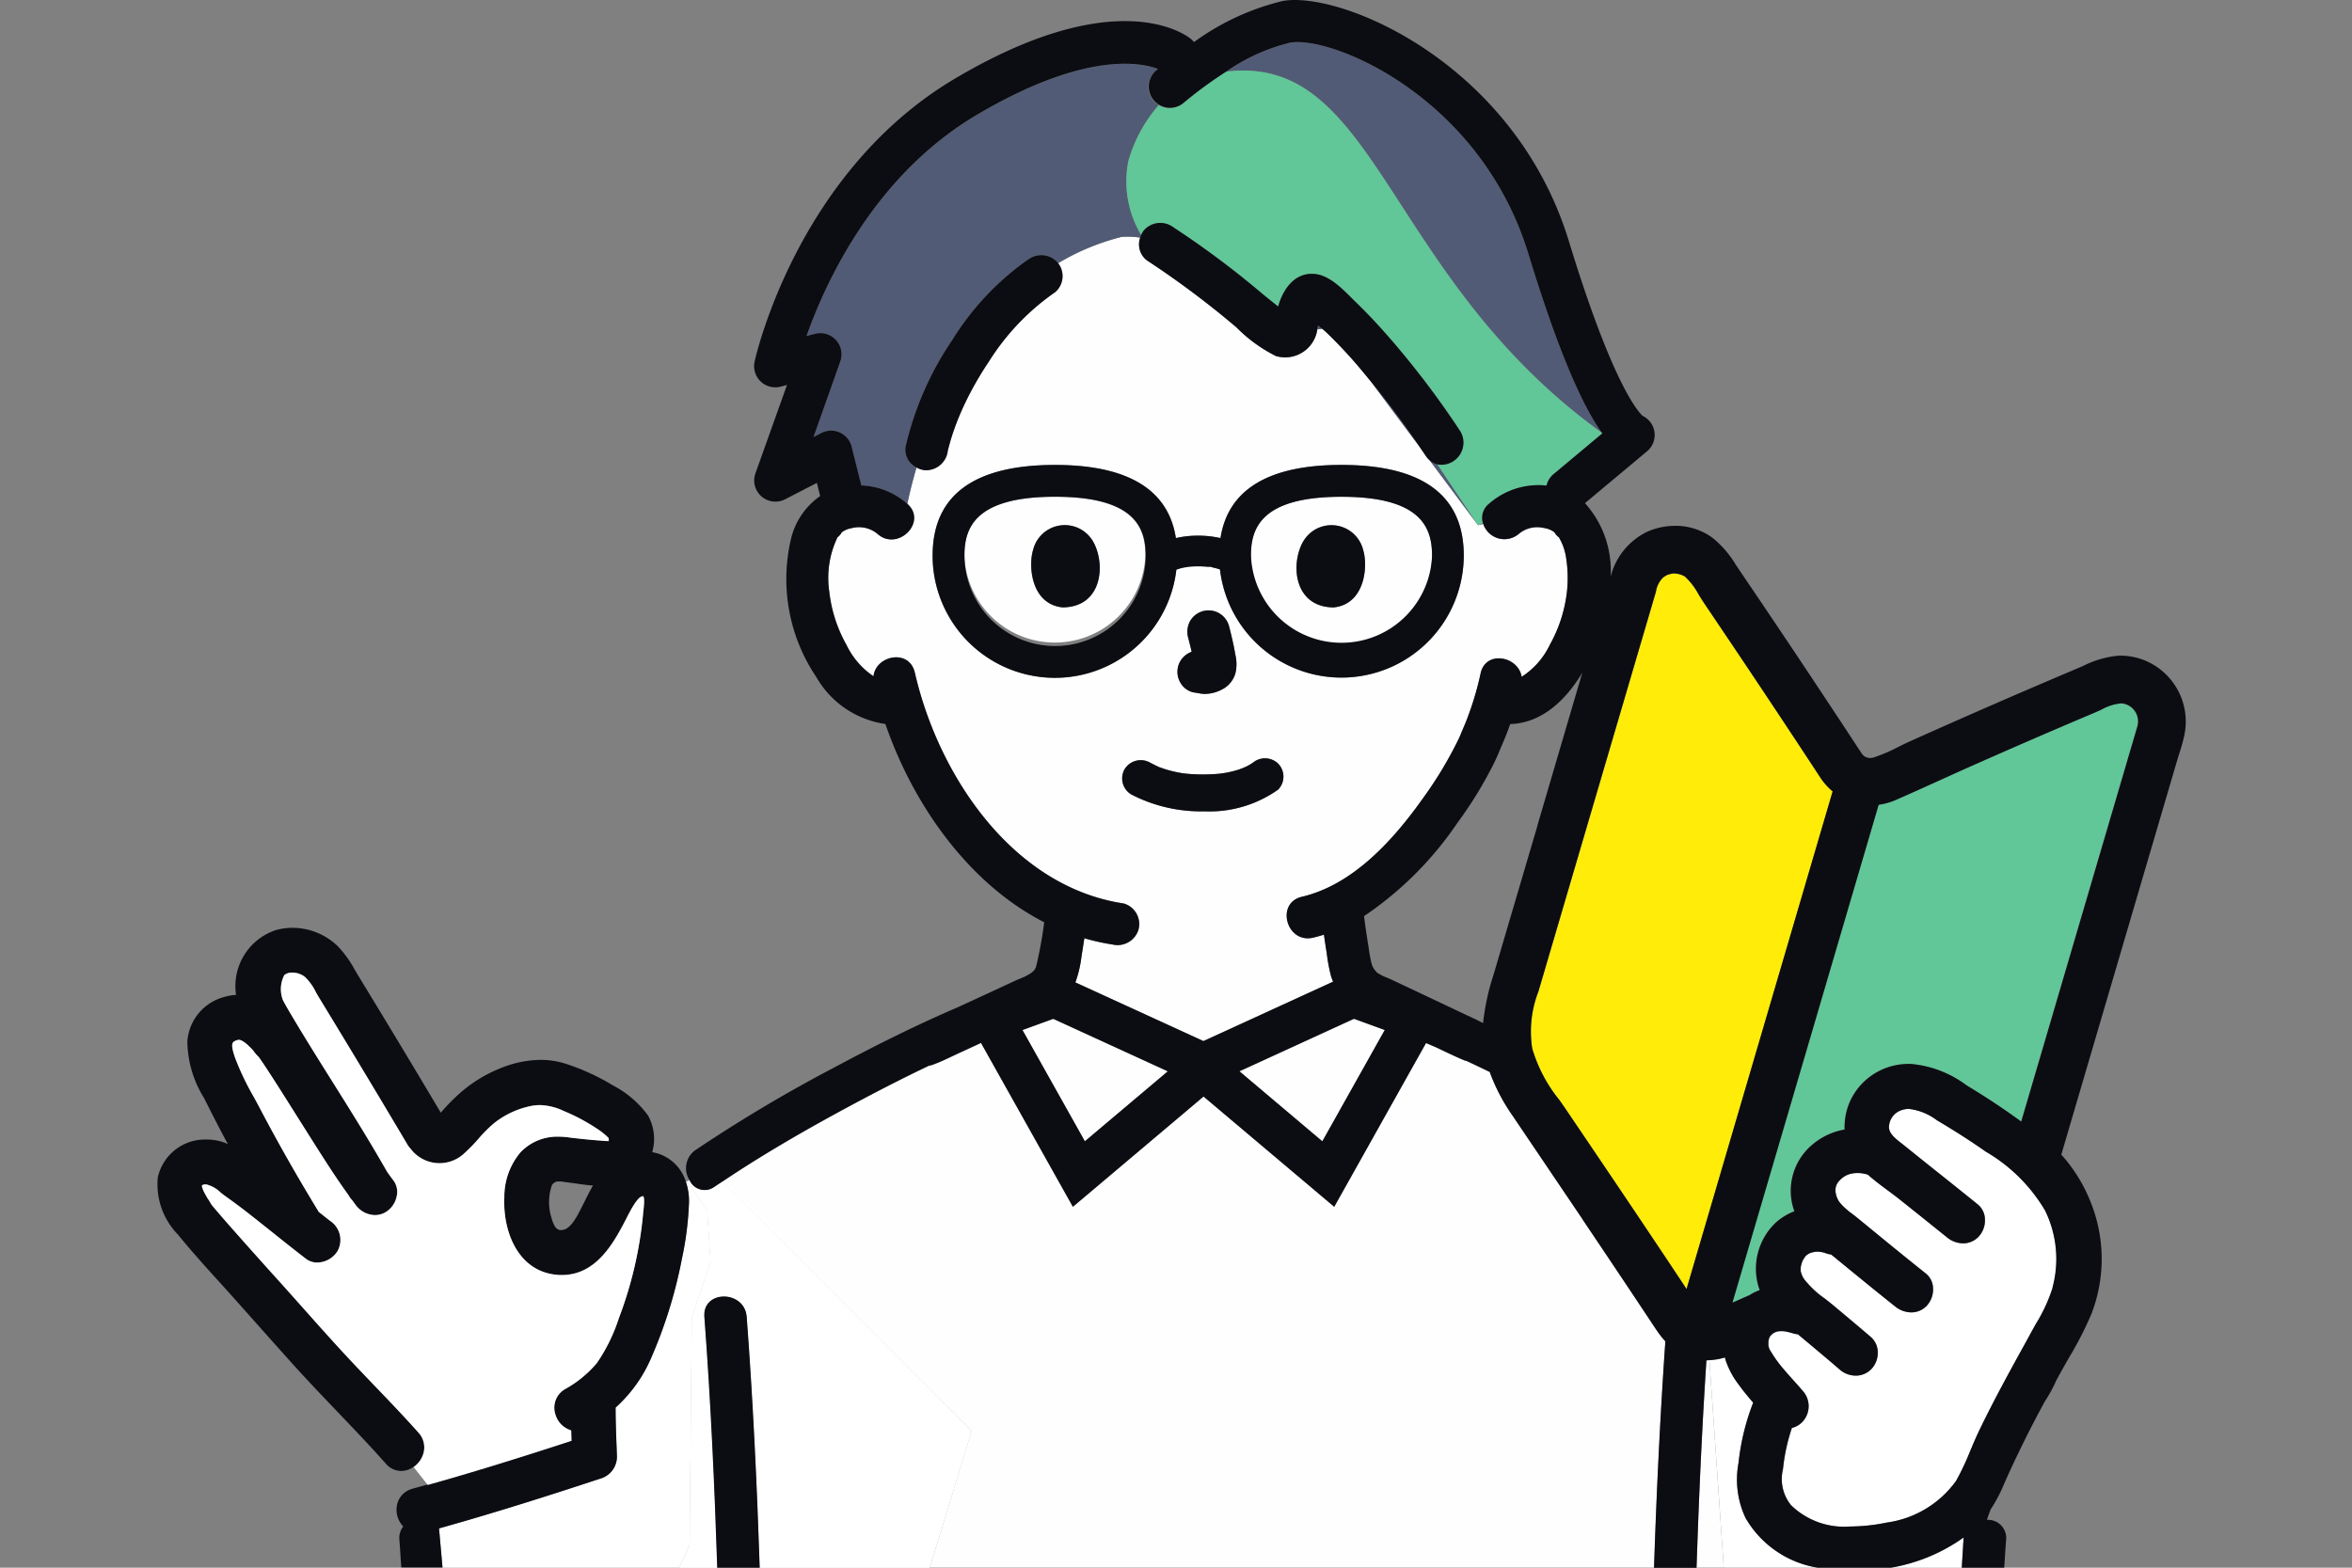
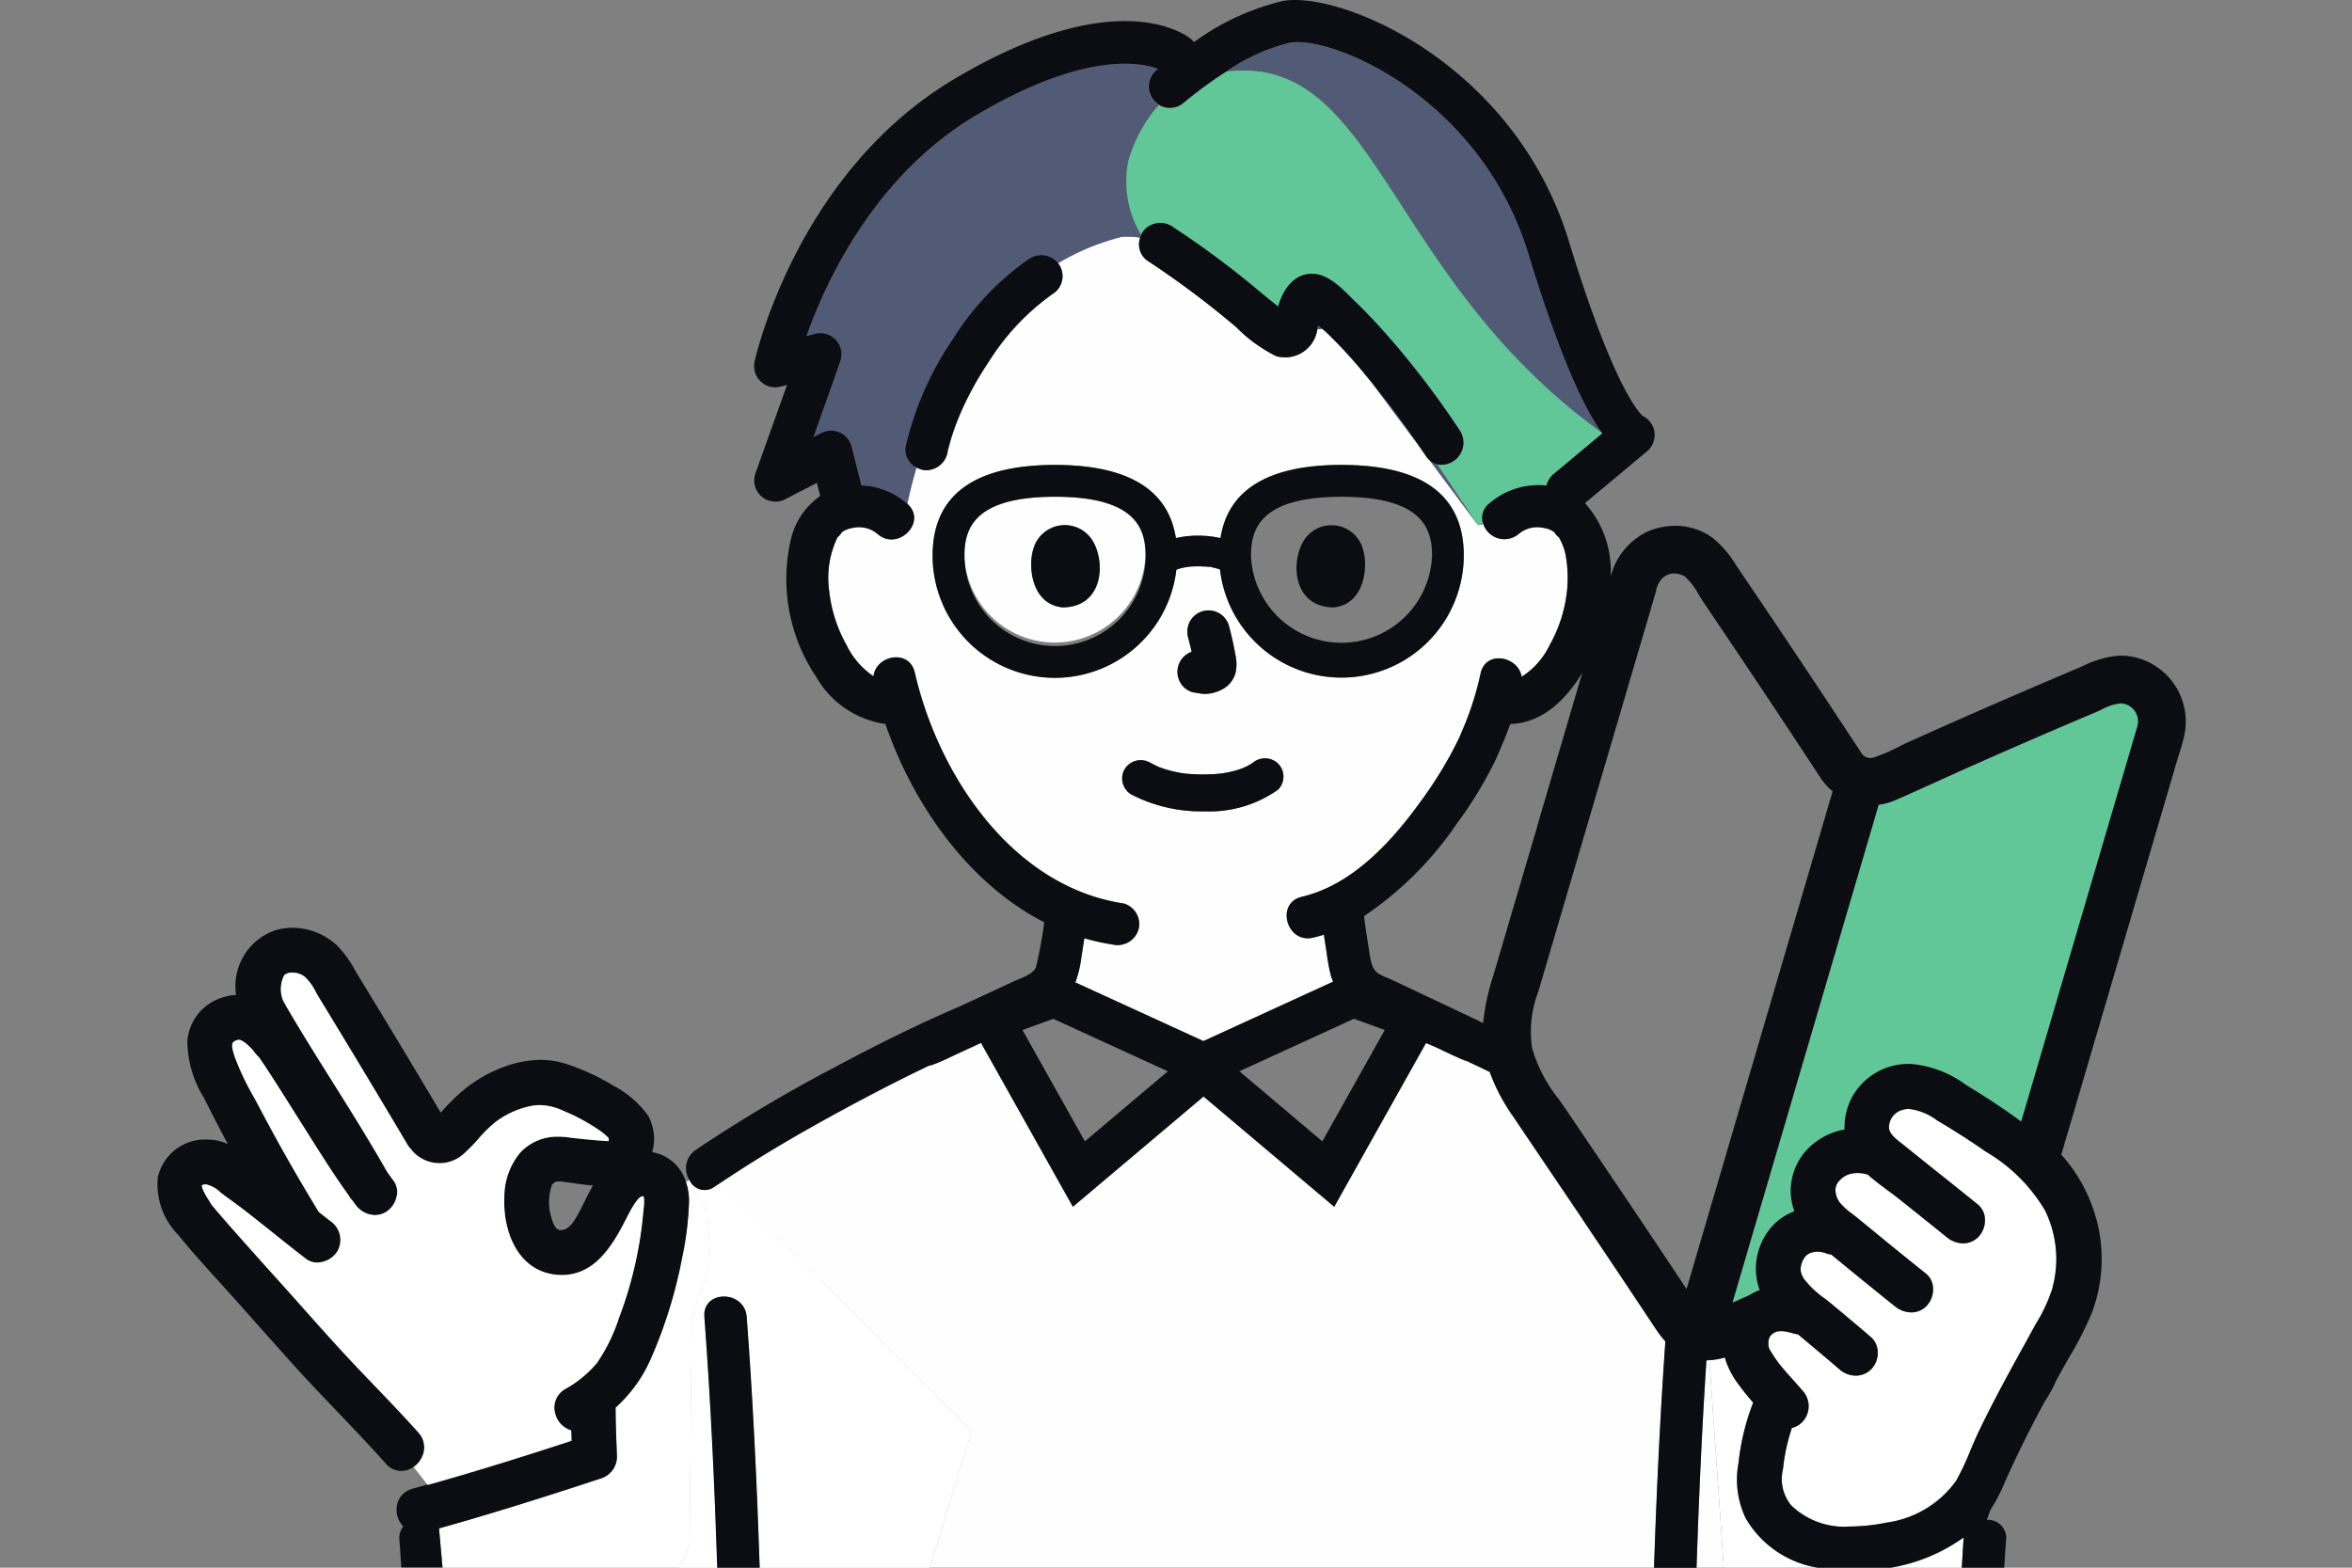
<svg xmlns="http://www.w3.org/2000/svg" width="135" height="90" viewBox="0 0 135 90">
  <rect x="0" y="0" width="135" height="90" fill="#808080" stroke="none" />
  <defs>
    <clipPath id="clip-path">
      <rect id="長方形_3419" data-name="長方形 3419" width="116.449" height="90" fill="none" />
    </clipPath>
    <clipPath id="clip-path-3">
      <rect id="長方形_3410" data-name="長方形 3410" width="42.424" height="46.184" fill="none" />
    </clipPath>
    <clipPath id="clip-path-4">
      <rect id="長方形_3411" data-name="長方形 3411" width="8.342" height="7.032" fill="none" />
    </clipPath>
    <clipPath id="clip-path-5">
      <rect id="長方形_3412" data-name="長方形 3412" width="10.392" height="8.567" fill="none" />
    </clipPath>
    <clipPath id="clip-path-6">
-       <rect id="長方形_3413" data-name="長方形 3413" width="10.393" height="8.567" fill="none" />
-     </clipPath>
+       </clipPath>
    <clipPath id="clip-path-7">
-       <rect id="長方形_3414" data-name="長方形 3414" width="8.343" height="7.032" fill="none" />
-     </clipPath>
+       </clipPath>
    <clipPath id="clip-path-8">
      <rect id="長方形_3415" data-name="長方形 3415" width="1.564" height="11.921" fill="none" />
    </clipPath>
    <clipPath id="clip-path-9">
      <rect id="長方形_3416" data-name="長方形 3416" width="54.134" height="30.126" fill="none" />
    </clipPath>
    <clipPath id="clip-path-10">
      <rect id="長方形_3417" data-name="長方形 3417" width="16.772" height="22.251" fill="none" />
    </clipPath>
  </defs>
  <g id="グループ_6771" data-name="グループ 6771" transform="translate(-440 -2513)">
    <rect id="長方形_3396" data-name="長方形 3396" width="135" height="90" transform="translate(440 2513)" fill="#fff" opacity="0" />
    <g id="グループ_6830" data-name="グループ 6830" transform="translate(449 2513)">
      <g id="グループ_6829" data-name="グループ 6829" clip-path="url(#clip-path)">
        <g id="グループ_6828" data-name="グループ 6828">
          <g id="グループ_6827" data-name="グループ 6827" clip-path="url(#clip-path)">
            <path id="パス_11234" data-name="パス 11234" d="M56.515,182.528a26.962,26.962,0,0,1-1.82,5.839,8.142,8.142,0,0,1-1.323,2.061,8.6,8.6,0,0,1-.67.68c0,.762.03,1.535.058,2.285l.019.53a1.311,1.311,0,0,1-.931,1.255c-2.565.846-5.886,1.917-9.281,2.866l.2,2.255H56.358l.6-1.309.127-13.021,1.078-3.234-.191-2.916-1.119-1.691.1-.079,0,0-.215.1a3.43,3.43,0,0,1,.179,1.185,18.451,18.451,0,0,1-.4,3.2" transform="translate(-26.371 -110.3)" fill="#fff" />
            <g id="グループ_6805" data-name="グループ 6805" transform="translate(38.561 13.585)" opacity="0.99">
              <g id="グループ_6804" data-name="グループ 6804">
                <g id="グループ_6803" data-name="グループ 6803" clip-path="url(#clip-path-3)">
                  <path id="パス_11235" data-name="パス 11235" d="M119.124,75.486a1.256,1.256,0,0,1-1.5.85,12.356,12.356,0,0,1-1.606-.357c-.057.374-.116.747-.174,1.121a6.533,6.533,0,0,1-.341,1.415l7.358,3.373,7.44-3.41c-.043-.106-.085-.212-.118-.32a9.966,9.966,0,0,1-.249-1.339c-.057-.346-.109-.693-.159-1.04-.2.064-.412.122-.622.172-1.525.358-2.17-1.988-.646-2.346,2.989-.7,5.315-3.333,7.015-5.742a22.652,22.652,0,0,0,1.952-3.25c.039-.08.075-.162.113-.243l.007-.014.016-.04c.139-.345.239-.552.357-.861a17.7,17.7,0,0,0,.8-2.665c.285-1.369,2.176-1,2.357.185a4.443,4.443,0,0,0,1.616-1.835,8.084,8.084,0,0,0,.986-3.068,7.313,7.313,0,0,0-.048-1.913,3.226,3.226,0,0,0-.479-1.294c.188.3-.311-.273-.145-.15a1.314,1.314,0,0,0-.671-.287,1.639,1.639,0,0,0-1.418.338h0a1.277,1.277,0,0,1-2.046-.572l-.3.074-2.777-3.724a1.254,1.254,0,0,1-.214-.246h0c-.108-.163-.221-.323-.33-.485l-2.829-3.794c-.2-.244-.4-.49-.6-.729a27.254,27.254,0,0,0-1.947-2.084c-.076-.072-.159-.142-.245-.212l-.278.032a1.866,1.866,0,0,1-2.372,1.535,8.511,8.511,0,0,1-2.267-1.645,51.944,51.944,0,0,0-5.142-3.848,1.151,1.151,0,0,1-.387-1.306,4.639,4.639,0,0,0-1.068-.046,13.513,13.513,0,0,0-3.639,1.507,1.216,1.216,0,0,1-.17,1.66h0a13.709,13.709,0,0,0-3.816,4,18.884,18.884,0,0,0-1.429,2.522c-.209.452-.4.913-.564,1.383-.075.213-.145.429-.209.646-.037.127-.07.255-.105.381-.015.055-.022.079-.025.089s-.006.034-.02.1a1.255,1.255,0,0,1-1.32,1.1,1.185,1.185,0,0,1-.475-.158c-.248.844-.419,1.565-.529,2.089l0,0h0c1.172,1.045-.556,2.76-1.721,1.72a1.656,1.656,0,0,0-1.5-.32,1.253,1.253,0,0,0-.591.269c.145-.107-.21.306-.186.226a5.371,5.371,0,0,0-.486,3.13,8.056,8.056,0,0,0,.986,3.068,4.549,4.549,0,0,0,1.554,1.806c.13-1.2,2.055-1.591,2.368-.218,1.345,5.9,5.6,12.3,11.987,13.262a1.225,1.225,0,0,1,.85,1.5M107.31,54.01c0-3.448,2.362-5.2,7.021-5.2,4.185,0,6.511,1.416,6.941,4.2a5.531,5.531,0,0,1,1.231-.14,5.839,5.839,0,0,1,1.33.139c.431-2.786,2.756-4.2,6.942-4.2,4.66,0,7.021,1.748,7.021,5.2a7.02,7.02,0,0,1-13.993.8c-.032-.011-.064-.022-.1-.032q-.134-.04-.27-.07c-.057-.013-.23-.076-.283-.053l.076.01-.1-.011c-.057-.006-.115-.011-.172-.014-.125-.008-.251-.013-.377-.014-.141,0-.281,0-.421.012-.058,0-.116.009-.174.014l-.01,0c-.043.016-.07.018-.066.014-.079.017-.166.025-.237.041-.092.022-.183.046-.274.075-.033.011-.067.024-.1.037v0l.006,0-.006,0a7.019,7.019,0,0,1-13.991-.815M121.973,58.7v0a1.28,1.28,0,0,1,.123-.937,1.232,1.232,0,0,1,.727-.559,1.217,1.217,0,0,1,1.5.85c.145.55.274,1.105.369,1.666a2.311,2.311,0,0,1,.009,1.017,1.5,1.5,0,0,1-.809.978,2.122,2.122,0,0,1-.988.24c-.22-.01-.43-.064-.645-.093a1.163,1.163,0,0,1-.727-.559,1.216,1.216,0,0,1,.436-1.664.933.933,0,0,1,.215-.1c-.064-.28-.134-.559-.207-.835m-3.642,7.572a1.085,1.085,0,0,1,1.452-.381q.236.125.477.239a.274.274,0,0,1,.033.018l.067.022c.129.044.258.092.39.131a6.974,6.974,0,0,0,.886.2l.2.027q.147.014.293.024c.213.014.426.022.64.023.238,0,.477,0,.715-.02.1-.006.2-.015.3-.024l.143-.017a6.214,6.214,0,0,0,.966-.222c.09-.029.178-.063.267-.1-.087.03.137-.061.2-.092.089-.046.176-.1.26-.151s.338-.248.018,0a1.089,1.089,0,0,1,1.5,0,1.067,1.067,0,0,1,0,1.5,6.82,6.82,0,0,1-4.227,1.244,8.71,8.71,0,0,1-4.2-.971h0a1.073,1.073,0,0,1-.381-1.452" transform="translate(-101.342 -35.703)" fill="#fff" />
                </g>
              </g>
            </g>
            <g id="グループ_6808" data-name="グループ 6808" transform="translate(62.14 58.49)" opacity="0.99">
              <g id="グループ_6807" data-name="グループ 6807">
                <g id="グループ_6806" data-name="グループ 6806" clip-path="url(#clip-path-4)">
-                   <path id="パス_11236" data-name="パス 11236" d="M163.311,156.732l4.761,4.019,3.582-6.389-1.768-.644Z" transform="translate(-163.311 -153.718)" fill="#fff" />
-                 </g>
+                   </g>
              </g>
            </g>
            <g id="グループ_6811" data-name="グループ 6811" transform="translate(46.353 28.521)" opacity="0.99">
              <g id="グループ_6810" data-name="グループ 6810">
                <g id="グループ_6809" data-name="グループ 6809" clip-path="url(#clip-path-5)">
                  <path id="パス_11237" data-name="パス 11237" d="M127.018,74.956c-4.606,0-5.2,1.8-5.2,3.372a5.2,5.2,0,0,0,10.392,0c0-1.57-.591-3.372-5.2-3.372m.44,6.35c-1.789-.185-1.979-2.358-1.688-3.3h0a1.873,1.873,0,0,1,3.383-.575c.8,1.235.67,3.862-1.695,3.877" transform="translate(-121.822 -74.956)" fill="#fff" />
                </g>
              </g>
            </g>
            <g id="グループ_6814" data-name="グループ 6814" transform="translate(62.797 28.521)" opacity="0.99">
              <g id="グループ_6813" data-name="グループ 6813">
                <g id="グループ_6812" data-name="グループ 6812" clip-path="url(#clip-path-6)">
                  <path id="パス_11238" data-name="パス 11238" d="M170.235,83.525a5.2,5.2,0,0,0,5.2-5.2c0-1.57-.591-3.371-5.2-3.371s-5.2,1.8-5.2,3.371a5.2,5.2,0,0,0,5.2,5.2M168.1,77.431a1.873,1.873,0,0,1,3.383.574h0c.291.945.1,3.118-1.688,3.3-2.366-.014-2.492-2.641-1.7-3.877" transform="translate(-165.039 -74.957)" fill="#fff" />
                </g>
              </g>
            </g>
            <g id="グループ_6817" data-name="グループ 6817" transform="translate(49.684 58.49)" opacity="0.99">
              <g id="グループ_6816" data-name="グループ 6816">
                <g id="グループ_6815" data-name="グループ 6815" clip-path="url(#clip-path-7)">
                  <path id="パス_11239" data-name="パス 11239" d="M138.919,156.732l-6.575-3.014-1.768.644,3.582,6.389Z" transform="translate(-130.576 -153.718)" fill="#fff" />
                </g>
              </g>
            </g>
            <g id="グループ_6820" data-name="グループ 6820" transform="translate(88.377 78.079)" opacity="0.99">
              <g id="グループ_6819" data-name="グループ 6819">
                <g id="グループ_6818" data-name="グループ 6818" clip-path="url(#clip-path-8)">
                  <path id="パス_11240" data-name="パス 11240" d="M233.019,205.2c-.056,0-.112.014-.168.014h-.018c-.26,3.966-.436,7.936-.567,11.908h1.563l-.82-11.846Z" transform="translate(-232.266 -205.202)" fill="#fff" />
                </g>
              </g>
            </g>
            <g id="グループ_6823" data-name="グループ 6823" transform="translate(32.452 59.874)" opacity="0.99">
              <g id="グループ_6822" data-name="グループ 6822">
                <g id="グループ_6821" data-name="グループ 6821" clip-path="url(#clip-path-9)">
                  <path id="パス_11241" data-name="パス 11241" d="M138.906,173.823c-1.507-2.281-3.032-4.552-4.193-6.276l-.045-.067v-.006l-4.018-5.944a10.757,10.757,0,0,1-1.306-2.5q-.668-.326-1.341-.639a.78.78,0,0,1-.121-.031c-.554-.232-1.094-.5-1.637-.754q-.28-.12-.56-.237l-5.268,9.4-7.5-6.33-7.5,6.33-5.274-9.408c-.4.187-.807.374-1.213.56-.526.241-1.056.516-1.6.708h0a.966.966,0,0,1-.164.035c-1.522.725-3.027,1.5-4.517,2.3-2.5,1.345-4.98,2.769-7.362,4.367L99.6,179.631l-2.4,7.851h41.582c.143-4.335.347-8.668.65-13a5.241,5.241,0,0,1-.516-.664" transform="translate(-85.288 -157.357)" fill="#fff" />
                </g>
              </g>
            </g>
            <path id="パス_11242" data-name="パス 11242" d="M81.275,178.146c-.15.1-.3.195-.451.3a.945.945,0,0,1-1.422-.389l-.1.079,1.119,1.691.191,2.917-1.078,3.234L79.411,199l-.6,1.309h2.182c-.158-4.806-.379-9.609-.739-14.4h0c-.118-1.565,2.316-1.552,2.433,0,.36,4.8.588,9.6.746,14.4h9.746l2.405-7.851Z" transform="translate(-48.823 -110.305)" fill="#fff" />
            <g id="グループ_6826" data-name="グループ 6826" transform="translate(29.987 67.749)" opacity="0.99">
              <g id="グループ_6825" data-name="グループ 6825">
                <g id="グループ_6824" data-name="グループ 6824" clip-path="url(#clip-path-10)">
                  <path id="パス_11243" data-name="パス 11243" d="M81.275,178.146c-.15.1-.3.195-.451.3a.945.945,0,0,1-1.422-.389l-.1.079,1.119,1.691.191,2.917-1.078,3.234L79.411,199l-.6,1.309h2.182c-.158-4.806-.379-9.609-.739-14.4h0c-.118-1.565,2.316-1.552,2.433,0,.36,4.8.588,9.6.746,14.4h9.746l2.405-7.851Z" transform="translate(-78.81 -178.054)" fill="#fff" />
                </g>
              </g>
            </g>
            <path id="パス_11244" data-name="パス 11244" d="M182.886,28.784c-1.248-1.743-2.659-5.176-4.213-10.268C175.928,9.528,167.432,5.983,165,6.389a10.973,10.973,0,0,0-3.671,1.662C170,7,170.417,19.811,182.886,28.784" transform="translate(-99.943 -3.939)" fill="#525b75" />
            <path id="パス_11245" data-name="パス 11245" d="M185.967,61.354q-1.325-1.961-2.829-3.794Z" transform="translate(-113.454 -35.658)" fill="#525b75" />
            <path id="パス_11246" data-name="パス 11246" d="M175.073,49.263c0,.023-.01.045-.014.067l.279-.032c-.078-.064-.159-.127-.239-.19-.009.052-.018.109-.025.155" transform="translate(-108.449 -30.422)" fill="#525b75" />
            <path id="パス_11247" data-name="パス 11247" d="M199.609,78.972c-.005-.015-.012-.029-.016-.044l-.287.117Z" transform="translate(-123.47 -48.896)" fill="#525b75" />
            <path id="パス_11248" data-name="パス 11248" d="M192.007,69.451l2.777,3.724-2.327-3.485a1,1,0,0,1-.45-.238" transform="translate(-118.949 -43.025)" fill="#525b75" />
            <path id="パス_11249" data-name="パス 11249" d="M103.695,31.635a18.139,18.139,0,0,1,2.693-6.167,15.8,15.8,0,0,1,4.315-4.589,1.256,1.256,0,0,1,1.716.132c.014.017.025.038.038.056A13.518,13.518,0,0,1,116.1,19.56a4.618,4.618,0,0,1,1.068.045,1.342,1.342,0,0,1,.058-.15,5.983,5.983,0,0,1-.739-4.238A8.312,8.312,0,0,1,118.228,12a1.2,1.2,0,0,1-.172-1.962l.136-.114c-1.014-.38-4.227-1.012-10.4,2.635-5.868,3.467-8.67,9.56-9.777,12.7l.485-.127a1.217,1.217,0,0,1,1.454,1.586l-1.547,4.336.452-.233a1.217,1.217,0,0,1,1.739.786l.556,2.225a4.2,4.2,0,0,1,2.642,1.06c.109-.524.28-1.245.529-2.089a1.143,1.143,0,0,1-.629-1.162" transform="translate(-60.72 -5.962)" fill="#525b75" />
            <path id="パス_11250" data-name="パス 11250" d="M147.037,20.089a1.1,1.1,0,0,1,.148-.256,1.249,1.249,0,0,1,1.711-.181,52,52,0,0,1,5.141,3.848l.862.694c.281-1,.965-2,2.139-1.867.9.1,1.7,1.011,2.315,1.61.781.757,1.52,1.562,2.226,2.389a50.719,50.719,0,0,1,3.763,5.008,1.271,1.271,0,0,1-1.3,1.926l2.327,3.485.287-.117A1.027,1.027,0,0,1,167,35.522a4.316,4.316,0,0,1,3.308-1.048,1.2,1.2,0,0,1,.4-.654l2.8-2.34-.027-.04c-12.469-8.973-12.888-21.788-21.558-20.733a23.84,23.84,0,0,0-2.463,1.807,1.215,1.215,0,0,1-1.415.117A8.306,8.306,0,0,0,146.3,15.85a5.984,5.984,0,0,0,.739,4.238" transform="translate(-90.537 -6.595)" fill="#61c698" />
            <path id="パス_11251" data-name="パス 11251" d="M154.008,95.3a1.229,1.229,0,0,0,.123.938,1.163,1.163,0,0,0,.727.559c.216.029.425.083.646.093a2.12,2.12,0,0,0,.988-.24,1.5,1.5,0,0,0,.809-.978,2.311,2.311,0,0,0-.009-1.017c-.095-.561-.224-1.116-.368-1.666a1.218,1.218,0,0,0-1.5-.85,1.234,1.234,0,0,0-.727.559,1.281,1.281,0,0,0-.123.938h0c.072.277.143.556.207.836a.928.928,0,0,0-.216.1,1.237,1.237,0,0,0-.559.727" transform="translate(-95.383 -57.052)" fill="#0c0d12" />
            <path id="パス_11252" data-name="パス 11252" d="M132.018,80.656h0c-.291.945-.1,3.118,1.688,3.3,2.366-.014,2.491-2.641,1.695-3.876a1.872,1.872,0,0,0-3.383.574" transform="translate(-81.717 -49.087)" fill="#0c0d12" />
            <path id="パス_11253" data-name="パス 11253" d="M174.063,83.958c1.79-.185,1.979-2.358,1.688-3.3h0a1.873,1.873,0,0,0-3.383-.575c-.8,1.235-.67,3.862,1.7,3.877" transform="translate(-106.509 -49.087)" fill="#0c0d12" />
            <path id="パス_11254" data-name="パス 11254" d="M119.919,38.756a15.815,15.815,0,0,0-4.315,4.59,18.141,18.141,0,0,0-2.693,6.167,1.142,1.142,0,0,0,.629,1.162,1.184,1.184,0,0,0,.474.159,1.256,1.256,0,0,0,1.321-1.1c.014-.069.019-.094.02-.1s.01-.034.025-.089c.035-.127.068-.255.105-.382.063-.217.133-.433.208-.646.164-.47.355-.931.564-1.383a18.884,18.884,0,0,1,1.429-2.522,13.715,13.715,0,0,1,3.816-4h0a1.216,1.216,0,0,0,.17-1.66c-.013-.018-.024-.039-.038-.056a1.255,1.255,0,0,0-1.716-.132" transform="translate(-69.938 -23.839)" fill="#0c0d12" />
            <path id="パス_11255" data-name="パス 11255" d="M166.606,45.584a50.718,50.718,0,0,0-3.763-5.008c-.706-.827-1.445-1.632-2.226-2.389-.618-.6-1.415-1.508-2.314-1.609-1.174-.133-1.858.862-2.139,1.866q-.432-.346-.862-.694a52.1,52.1,0,0,0-5.141-3.848,1.249,1.249,0,0,0-1.711.181,1.1,1.1,0,0,0-.147.255,1.273,1.273,0,0,0-.058.15,1.151,1.151,0,0,0,.387,1.306,52.043,52.043,0,0,1,5.141,3.848,8.515,8.515,0,0,0,2.267,1.645,1.866,1.866,0,0,0,2.372-1.535c0-.022.011-.044.014-.067.007-.046.016-.1.025-.155.081.064.161.127.239.19s.169.14.245.212a27.323,27.323,0,0,1,1.947,2.084c.2.24.4.486.6.729q1.5,1.829,2.829,3.794c.11.162.223.322.331.485h0a1.267,1.267,0,0,0,.214.246,1,1,0,0,0,.45.238,1.271,1.271,0,0,0,1.3-1.926" transform="translate(-91.802 -20.846)" fill="#0c0d12" />
            <path id="パス_11256" data-name="パス 11256" d="M16.2,174.467c3.394-.949,6.715-2.02,9.281-2.866a1.309,1.309,0,0,0,.931-1.255l-.019-.53c-.028-.75-.057-1.523-.058-2.285a8.54,8.54,0,0,0,.67-.68,8.14,8.14,0,0,0,1.323-2.061,26.941,26.941,0,0,0,1.82-5.839,18.376,18.376,0,0,0,.4-3.2,3.424,3.424,0,0,0-.179-1.185A2.467,2.467,0,0,0,28.918,153a2.566,2.566,0,0,0-.482-.132,2.761,2.761,0,0,0-.238-2.1,5.775,5.775,0,0,0-2-1.724,12.812,12.812,0,0,0-2.765-1.264,4.678,4.678,0,0,0-1.4-.211,6.167,6.167,0,0,0-2.008.365,8.037,8.037,0,0,0-2.741,1.647A11.783,11.783,0,0,0,16.3,150.6c-1.121-1.89-2.317-3.883-3.648-6.077q-.538-.886-1.078-1.772c-.067-.109-.133-.221-.2-.333a6.305,6.305,0,0,0-.99-1.378A3.75,3.75,0,0,0,7.8,139.987a3.616,3.616,0,0,0-.961.13,3.385,3.385,0,0,0-2.29,3.721,2.945,2.945,0,0,0-.658.115,2.844,2.844,0,0,0-2.138,2.565,6.3,6.3,0,0,0,.962,3.247l.158.314c.377.754.78,1.532,1.205,2.325a2.742,2.742,0,0,0-.5-.178,3.077,3.077,0,0,0-.714-.084,2.778,2.778,0,0,0-2.807,2.178,4.133,4.133,0,0,0,1.166,3.288c.739.912,1.538,1.8,2.312,2.651q.37.408.736.816.734.82,1.463,1.643,1.042,1.171,2.088,2.337c.823.912,1.684,1.813,2.517,2.685.932.976,1.9,1.986,2.806,3.009a1.158,1.158,0,0,0,.883.419,1.185,1.185,0,0,0,.391-.068,1.311,1.311,0,0,0,.311-.161,1.438,1.438,0,0,0,.571-.808,1.257,1.257,0,0,0-.3-1.18c-.812-.913-1.669-1.807-2.5-2.672-.55-.573-1.1-1.147-1.64-1.729-.875-.943-1.744-1.921-2.585-2.867q-.548-.616-1.1-1.232l-.6-.664c-.9-1-1.793-2-2.677-3.009q-.26-.3-.516-.6s-.163-.192-.228-.271c-.025-.032-.064-.1-.08-.123l-.125-.21H2.948c-.27-.442-.388-.717-.355-.814a.452.452,0,0,1,.224-.05,1.758,1.758,0,0,1,.838.467c.094.075.185.146.27.207.5.354.973.71,1.418,1.059s.884.7,1.324,1.052c.626.5,1.252,1,1.888,1.489a1.057,1.057,0,0,0,.651.214,1.4,1.4,0,0,0,1.159-.651,1.316,1.316,0,0,0-.424-1.744c-.162-.124-.322-.252-.482-.379l-.165-.131c-1.2-1.968-2.337-3.962-3.369-5.927-.118-.225-.241-.451-.365-.678a15.405,15.405,0,0,1-1.072-2.249c-.272-.784-.167-.895.025-.975a.551.551,0,0,1,.192-.053.437.437,0,0,1,.2.068,1.577,1.577,0,0,1,.326.246c.089.083.176.169.258.256.016.018.04.051.069.088a1.978,1.978,0,0,0,.284.323l.113.161c.144.207.283.419.421.63.532.815,1.05,1.639,1.568,2.463.261.415.986,1.561.986,1.561.654,1.033,1.331,2.1,2.061,3.111l.025.043a1.327,1.327,0,0,0,.2.266l.062.086c.039.054.078.109.119.162a1.422,1.422,0,0,0,1.116.6,1.232,1.232,0,0,0,.628-.175,1.387,1.387,0,0,0,.626-.912,1.1,1.1,0,0,0-.188-.9c-.091-.119-.179-.242-.268-.363l-.091-.126c-1-1.762-2.089-3.5-3.145-5.185-.75-1.2-1.526-2.433-2.26-3.664-.143-.24-.285-.48-.422-.724l-.065-.117c-.027-.05-.054-.1-.083-.149-.007-.022-.043-.121-.048-.135a1.745,1.745,0,0,1,.118-1.329.689.689,0,0,1,.462-.143,1.176,1.176,0,0,1,.718.246,3.007,3.007,0,0,1,.623.863c.063.112.126.223.189.327q.518.848,1.033,1.7c1.458,2.4,2.778,4.605,4.036,6.729a1.365,1.365,0,0,0,.183.242,2.073,2.073,0,0,0,3.087.267,9.73,9.73,0,0,0,.82-.841,7.5,7.5,0,0,1,.918-.913,5.007,5.007,0,0,1,2-.943,2.7,2.7,0,0,1,.6-.072,3.353,3.353,0,0,1,1.358.334,11.181,11.181,0,0,1,1.946,1.038,3.949,3.949,0,0,1,.642.519,1.251,1.251,0,0,0,.011.125c0,.02-.008.036-.012.049h-.029c-.1,0-.211-.01-.311-.019l-.14-.011c-.347-.024-.694-.057-1.041-.093-.166-.017-.333-.036-.5-.055l-.162-.019-.113-.016a4.041,4.041,0,0,0-.558-.04,2.907,2.907,0,0,0-2.208.9,3.965,3.965,0,0,0-.925,2.571c-.094,2,.8,4.243,2.98,4.457q.165.016.322.016c2.038,0,3.039-1.952,3.772-3.379.153-.3.559-1.089.837-1.138a.369.369,0,0,0,.063-.014c.09.109.032.637.013.81-.008.075-.016.144-.021.2a22.672,22.672,0,0,1-1.392,5.995,9.921,9.921,0,0,1-1.263,2.574,6.458,6.458,0,0,1-1.822,1.494,1.228,1.228,0,0,0-.567,1.425,1.352,1.352,0,0,0,.9.945q.008.3.018.591c-2.306.754-5.23,1.687-8.256,2.534-.282.079-.563.158-.846.235a.473.473,0,0,0-.071.026,1.2,1.2,0,0,0-.817.886,1.4,1.4,0,0,0,.353,1.259,1.052,1.052,0,0,0-.22.769h0c.04.527.071,1.054.107,1.581H16.4ZM24.6,155.609l-.232.458c-.252.5-.6,1.186-1.058,1.263a.683.683,0,0,1-.111.01c-.185,0-.38-.088-.552-.724a2.984,2.984,0,0,1,.036-1.866.536.536,0,0,1,.237-.185.46.46,0,0,1,.138-.016c.036,0,.073,0,.126,0,.076.008.151.019.226.03l.172.023c.133.017.27.036.412.056.327.046.681.1,1.042.125-.157.272-.3.549-.435.822" transform="translate(0 -86.722)" fill="#0c0d12" />
            <path id="パス_11257" data-name="パス 11257" d="M82.591,196.772h0c.36,4.8.581,9.6.739,14.405h2.439c-.158-4.806-.386-9.609-.746-14.4-.117-1.552-2.551-1.565-2.433,0" transform="translate(-51.163 -121.177)" fill="#0c0d12" />
            <path id="パス_11258" data-name="パス 11258" d="M131.017,76.172l.006,0-.006,0v0c.033-.013.066-.025.1-.037.09-.029.181-.053.274-.075.071-.016.158-.024.237-.041,0,0,.024,0,.066-.014l.01,0c.058-.006.116-.011.174-.014.14-.009.28-.013.421-.012.126,0,.251.005.377.014.057,0,.115.008.172.014l.1.011L132.87,76c.053-.024.226.04.283.053q.136.03.27.07l.1.032a7.02,7.02,0,0,0,13.993-.8c0-3.448-2.362-5.2-7.021-5.2-4.185,0-6.511,1.416-6.942,4.2a5.838,5.838,0,0,0-1.33-.139,5.532,5.532,0,0,0-1.231.14c-.431-2.787-2.756-4.2-6.941-4.2-4.66,0-7.021,1.748-7.021,5.2a7.019,7.019,0,0,0,13.991.815m9.474-4.187c4.606,0,5.2,1.8,5.2,3.372a5.2,5.2,0,0,1-10.393,0c0-1.57.59-3.372,5.2-3.372m-16.444,8.568a5.2,5.2,0,0,1-5.2-5.2c0-1.57.591-3.372,5.2-3.372s5.2,1.8,5.2,3.372a5.2,5.2,0,0,1-5.2,5.2" transform="translate(-72.498 -43.464)" fill="#0c0d12" />
            <path id="パス_11259" data-name="パス 11259" d="M146.148,116.484h0a8.705,8.705,0,0,0,4.2.97,6.818,6.818,0,0,0,4.227-1.244,1.067,1.067,0,0,0,0-1.5,1.089,1.089,0,0,0-1.5,0c.32-.25.065-.054-.018,0s-.171.1-.26.151c-.059.031-.283.122-.2.092-.089.033-.177.068-.267.1a6.216,6.216,0,0,1-.966.222l-.143.017c-.1.01-.2.018-.3.024-.238.015-.476.021-.715.02-.214,0-.427-.008-.64-.023q-.147-.01-.293-.024l-.2-.026a6.976,6.976,0,0,1-.886-.2c-.132-.039-.26-.087-.39-.131l-.067-.022a.274.274,0,0,0-.033-.018q-.241-.114-.477-.239a1.085,1.085,0,0,0-1.452.381,1.073,1.073,0,0,0,.381,1.452" transform="translate(-90.217 -70.876)" fill="#0c0d12" />
            <path id="パス_11260" data-name="パス 11260" d="M27.984,173.034a1.352,1.352,0,0,1-.9-.945,1.227,1.227,0,0,1,.567-1.425,6.464,6.464,0,0,0,1.822-1.494,9.908,9.908,0,0,0,1.262-2.574,22.676,22.676,0,0,0,1.392-6c0-.06.013-.13.021-.2.019-.174.078-.7-.013-.81a.3.3,0,0,1-.062.014c-.278.049-.684.84-.837,1.138-.733,1.428-1.734,3.379-3.772,3.379-.105,0-.212,0-.322-.016-2.182-.214-3.074-2.46-2.98-4.456a3.962,3.962,0,0,1,.925-2.571,2.906,2.906,0,0,1,2.208-.9,4.039,4.039,0,0,1,.558.04l.113.016.162.019c.166.019.333.038.5.055.347.037.694.07,1.041.093l.14.011c.1.009.213.019.31.019h.029c0-.014.008-.03.012-.049a1.154,1.154,0,0,1-.011-.125,3.955,3.955,0,0,0-.641-.519,11.206,11.206,0,0,0-1.946-1.038,3.353,3.353,0,0,0-1.359-.334,2.7,2.7,0,0,0-.6.071,5.011,5.011,0,0,0-2,.944,7.469,7.469,0,0,0-.918.912,9.681,9.681,0,0,1-.82.841,2.072,2.072,0,0,1-3.086-.268,1.3,1.3,0,0,1-.183-.242c-1.258-2.124-2.578-4.325-4.036-6.729q-.515-.849-1.033-1.7c-.064-.1-.126-.215-.189-.327a2.993,2.993,0,0,0-.623-.863,1.177,1.177,0,0,0-.718-.246.691.691,0,0,0-.462.143,1.746,1.746,0,0,0-.118,1.329c0,.014.041.112.048.134.029.049.056.1.083.149l.065.117c.138.245.28.485.422.724.734,1.231,1.509,2.468,2.26,3.664,1.056,1.683,2.148,3.423,3.145,5.185l.091.126c.088.121.177.243.268.363a1.1,1.1,0,0,1,.188.9,1.389,1.389,0,0,1-.626.913,1.237,1.237,0,0,1-.629.175,1.423,1.423,0,0,1-1.116-.6c-.041-.053-.08-.108-.119-.162l-.062-.086a1.323,1.323,0,0,1-.2-.266l-.025-.043c-.73-1.011-1.407-2.078-2.061-3.111,0,0-.724-1.146-.986-1.562-.518-.824-1.036-1.648-1.568-2.463-.138-.211-.277-.423-.42-.63l-.113-.16a1.978,1.978,0,0,1-.284-.323c-.029-.037-.053-.07-.069-.088-.082-.087-.169-.174-.258-.256a1.571,1.571,0,0,0-.325-.246.441.441,0,0,0-.2-.068.541.541,0,0,0-.192.053c-.192.08-.3.191-.026.975a15.446,15.446,0,0,0,1.073,2.249c.124.227.247.453.365.678,1.032,1.965,2.165,3.959,3.369,5.927l.165.131c.16.127.32.255.481.379a1.316,1.316,0,0,1,.425,1.744,1.4,1.4,0,0,1-1.159.651,1.053,1.053,0,0,1-.651-.214c-.636-.489-1.262-.989-1.888-1.489-.44-.352-.88-.7-1.325-1.051s-.922-.705-1.418-1.06c-.085-.061-.175-.132-.27-.207a1.76,1.76,0,0,0-.838-.467.45.45,0,0,0-.224.05c-.033.1.085.372.355.814h.01l.125.21c.016.026.055.091.08.123.065.079.228.271.228.271q.255.3.516.6c.884,1.01,1.78,2.009,2.676,3.009l.6.664q.55.614,1.1,1.232c.841.947,1.711,1.925,2.585,2.867.54.582,1.091,1.156,1.64,1.729.83.865,1.687,1.759,2.5,2.672a1.257,1.257,0,0,1,.3,1.18,1.441,1.441,0,0,1-.571.808l.807,1.026c3.025-.848,5.95-1.78,8.256-2.534q-.01-.3-.018-.591" transform="translate(-4.213 -90.916)" fill="#fff" />
            <path id="パス_11261" data-name="パス 11261" d="M261.563,233.705h4.078l.1-1.735a10.076,10.076,0,0,1-4.177,1.735" transform="translate(-162.039 -143.706)" fill="#fff" />
            <path id="パス_11262" data-name="パス 11262" d="M236.288,214a5.183,5.183,0,0,1-.4-3.156,13.479,13.479,0,0,1,.826-3.419l.016-.039c-.309-.357-.575-.679-.823-1.024a4.782,4.782,0,0,1-.755-1.4c-.017-.056-.032-.113-.046-.172a3.446,3.446,0,0,1-.876.153l-.01.075.82,11.846h5.388A5.856,5.856,0,0,1,236.288,214" transform="translate(-145.099 -126.873)" fill="#fff" />
            <path id="パス_11263" data-name="パス 11263" d="M255.6,169.771c-.8-.564-1.674-1.127-2.59-1.673l-.237-.143a3.279,3.279,0,0,0-1.592-.644,1.342,1.342,0,0,0-.464.083,1.046,1.046,0,0,0-.682.9c-.032.383.261.64.748,1.019.064.05.128.1.189.15q.934.752,1.872,1.5,1.149.917,2.295,1.84a1.127,1.127,0,0,1,.4.834,1.378,1.378,0,0,1-.375,1.022,1.22,1.22,0,0,1-.88.369,1.474,1.474,0,0,1-.92-.343q-1.135-.919-2.279-1.827l-.443-.354c-.213-.17-.439-.338-.669-.508-.387-.287-.787-.583-1.152-.91a2.217,2.217,0,0,0-.342-.078,2,2,0,0,0-.25-.015,1.573,1.573,0,0,0-.278.021,1.257,1.257,0,0,0-.748.4.786.786,0,0,0-.244.531,1.245,1.245,0,0,0,.261.758,3.937,3.937,0,0,0,.709.639c.1.075.193.149.284.223l1.123.92q1.4,1.149,2.819,2.283a1.114,1.114,0,0,1,.406.828,1.382,1.382,0,0,1-.374,1.03,1.219,1.219,0,0,1-.877.368,1.5,1.5,0,0,1-.921-.339c-1.113-.887-2.23-1.8-3.272-2.654-.134-.11-.269-.218-.4-.325l-.01-.008a.944.944,0,0,1-.248-.052,1.608,1.608,0,0,0-.529-.108,1.019,1.019,0,0,0-.256.033.787.787,0,0,0-.462.261c-.019.034-.04.067-.061.1l-.037.057a1.062,1.062,0,0,0-.063.129,1.906,1.906,0,0,0-.071.245l-.009.037c0,.03,0,.06-.005.09,0,0,0,.14,0,.171s.023.081.03.114c.019.049.038.1.052.144.033.065.07.128.108.19a5.468,5.468,0,0,0,1.193,1.123c.158.123.311.243.449.358l.19.159c.67.559,1.339,1.119,2,1.687a1.172,1.172,0,0,1,.4.856,1.35,1.35,0,0,1-.375.993,1.25,1.25,0,0,1-.889.369,1.418,1.418,0,0,1-.919-.35c-.665-.571-1.337-1.133-2.011-1.7l-.39-.325a1.1,1.1,0,0,1-.24-.042,4.385,4.385,0,0,0-.526-.128l-.085-.008c-.043,0-.086,0-.129,0h-.066l-.089.01-.041.008-.1.035a.588.588,0,0,0-.059.021c-.019.011-.123.077-.123.077l0,0c-.04.04-.082.081-.124.119,0,0-.046.084-.062.113l-.009.028c-.011.035-.017.066-.024.1s-.01.048-.016.072l0,.027c0,.056,0,.112,0,.167l0,.053c.013.044.055.2.055.2l.11.177c.059.1.118.193.181.286q.072.107.15.214l.094.127c.249.321.54.645.82.958.186.207.371.413.55.624a1.312,1.312,0,0,1-.011,1.795,1.206,1.206,0,0,1-.6.345,10.79,10.79,0,0,0-.512,2.367,2.377,2.377,0,0,0,.467,2.073,4.372,4.372,0,0,0,3.386,1.219,10.521,10.521,0,0,0,2.1-.225,5.887,5.887,0,0,0,3.982-2.392,15.254,15.254,0,0,0,.826-1.752c.162-.385.33-.783.515-1.165.426-.883.9-1.8,1.479-2.883.412-.767.834-1.529,1.255-2.291l.3-.551.217-.388a9.271,9.271,0,0,0,.953-2.068,6.332,6.332,0,0,0-.428-4.427,9.5,9.5,0,0,0-3.39-3.37" transform="translate(-150.603 -103.649)" fill="#fff" />
            <path id="パス_11264" data-name="パス 11264" d="M238.646,140.089c.079-.05.16-.1.244-.14a2.963,2.963,0,0,1,.342-.147c-.034-.086-.062-.17-.088-.255a3.639,3.639,0,0,1,1.012-3.624,3.436,3.436,0,0,1,1.062-.646l-.011-.03a3.45,3.45,0,0,1,1.054-3.805,3.887,3.887,0,0,1,1.841-.858,3.635,3.635,0,0,1,.378-1.762,3.682,3.682,0,0,1,3.145-2q.117-.007.232-.008a6.221,6.221,0,0,1,3.23,1.224l.235.144c1,.607,1.967,1.253,2.878,1.918l.038.028,6.6-22.461c.027-.09.054-.179.078-.27a1.039,1.039,0,0,0-.861-1.273.863.863,0,0,0-.1-.006,2.945,2.945,0,0,0-1.122.361c-.125.058-.247.115-.365.165q-1.151.486-2.3.979c-1.454.625-2.977,1.289-4.526,1.974-.689.305-1.375.616-2.062.927-.841.381-1.682.762-2.527,1.132a3.74,3.74,0,0,1-1,.283l-8.4,28.588.984-.435" transform="translate(-147.232 -65.738)" fill="#61c698" />
-             <path id="パス_11265" data-name="パス 11265" d="M207.316,113.788a8.494,8.494,0,0,0,1.56,2.966c.144.205.287.41.427.616,1.675,2.473,3.459,5.113,5.254,7.8q.68,1.018,1.357,2.038l.264.4,8.393-28.566a3.806,3.806,0,0,1-.635-.689l-.005-.005-.024-.035q-1.3-1.982-2.61-3.956-1.351-2.035-2.714-4.06-.7-1.04-1.4-2.078c-.1-.15-.2-.31-.3-.472a3.913,3.913,0,0,0-.8-1.048,1.287,1.287,0,0,0-.658-.172l-.072.006-.031.006-.234.064a2.137,2.137,0,0,0-.25.152,1.438,1.438,0,0,0-.413.814l-6.747,22.961a6.347,6.347,0,0,0-.357,3.262" transform="translate(-128.374 -53.601)" fill="#ffec09" />
            <path id="パス_11266" data-name="パス 11266" d="M81.469,68.138c.149-.1.3-.2.451-.3,2.382-1.6,4.86-3.022,7.362-4.367,1.489-.8,2.994-1.573,4.517-2.3a.968.968,0,0,0,.164-.035h0c.547-.191,1.076-.466,1.6-.707.405-.185.809-.373,1.213-.56l5.274,9.408,7.5-6.33,7.5,6.33,5.268-9.4c.187.078.373.158.559.237.543.258,1.083.522,1.637.754a.779.779,0,0,0,.121.031q.673.313,1.341.639a10.752,10.752,0,0,0,1.305,2.5L131.3,69.99V70l.045.067c1.161,1.724,2.686,4,4.193,6.276a5.239,5.239,0,0,0,.516.664c-.3,4.327-.507,8.66-.65,13h2.441c.132-3.972.307-7.942.567-11.908h.018c.056,0,.112-.011.168-.014a3.445,3.445,0,0,0,.876-.153c.014.059.029.116.046.172a4.783,4.783,0,0,0,.755,1.4c.249.345.514.668.823,1.024l-.016.039a13.477,13.477,0,0,0-.826,3.419,5.182,5.182,0,0,0,.4,3.156A5.856,5.856,0,0,0,144.8,90h4.2a10.077,10.077,0,0,0,4.178-1.735L153.07,90h2.436c.036-.527.067-1.054.107-1.581h0a1.045,1.045,0,0,0-1.1-1.167c.066-.2.138-.388.206-.583a8.741,8.741,0,0,0,.733-1.37c.244-.563.514-1.153.826-1.8q.373-.778.766-1.546c.257-.5.519-.993.784-1.485a8.39,8.39,0,0,0,.6-1.07c.014-.032.026-.065.041-.1.1-.188.2-.374.308-.563.147-.267.3-.534.452-.8a19.991,19.991,0,0,0,1.294-2.535,8.738,8.738,0,0,0,.024-6.184,9.08,9.08,0,0,0-1.637-2.786c-.041-.048-.085-.094-.129-.139.073-.245,6.64-22.6,6.64-22.6.041-.14.086-.281.13-.422a10.8,10.8,0,0,0,.291-1.047,3.8,3.8,0,0,0-1.654-3.989,3.7,3.7,0,0,0-1.984-.592c-.043,0-.085,0-.127,0a5.617,5.617,0,0,0-2.045.59l-.324.14c-3.11,1.312-6.339,2.719-9.6,4.182-.229.1-.462.218-.695.333a9.4,9.4,0,0,1-1.4.6.672.672,0,0,1-.193.028.577.577,0,0,1-.473-.227c-1.887-2.878-3.784-5.733-5.64-8.486q-.728-1.079-1.458-2.156l-.139-.206a5.832,5.832,0,0,0-1.368-1.581,3.585,3.585,0,0,0-2.123-.672,3.989,3.989,0,0,0-1.6.337,3.937,3.937,0,0,0-2.106,2.59,5.78,5.78,0,0,0-1.471-4.228l3.565-2.98a1.217,1.217,0,0,0-.256-2.031c-.232-.208-1.718-1.79-4.227-10.01C127.406,3.647,117.489-.512,114.127.049A14.276,14.276,0,0,0,109,2.416a1.228,1.228,0,0,0-.2-.2c-.423-.333-4.4-3.1-13.5,2.284-9,5.321-11.421,15.809-11.518,16.253a1.216,1.216,0,0,0,1.5,1.441l.358-.093-1.812,5.074a1.217,1.217,0,0,0,1.7,1.49l1.828-.944.189.755a4.174,4.174,0,0,0-1.676,2.462,10.061,10.061,0,0,0,1.462,7.943,5.45,5.45,0,0,0,3.957,2.681c1.589,4.625,4.771,9.163,9.116,11.384a23.96,23.96,0,0,1-.475,2.584c-.026.039-.048.084-.07.124-.012.021-.018.033-.025.046a.2.2,0,0,0-.025.019c-.017.015-.037.036-.057.054,0,0-.02.01-.073.07-.061.037-.119.076-.182.112-.023.014-.275.14-.179.1-.089.04-.426.175-.623.266-1.078.5-2.153,1-3.23,1.494-2.408,1.033-4.768,2.213-7.091,3.456a85.387,85.387,0,0,0-8.009,4.768,1.269,1.269,0,0,0-.32,1.71l0,0a.944.944,0,0,0,1.422.389m34.9-2.616L111.608,61.5l6.575-3.014,1.768.644Zm10.717-12.588-.889,3.022a13.38,13.38,0,0,0-.6,2.776c-.137-.064-.273-.131-.411-.194.567.237.015,0-.125-.069l-.785-.37-2.124-1.005c-.548-.259-1.094-.519-1.644-.775-.06-.028-.119-.056-.178-.083l-.046-.021c-.088-.039-.2-.088-.294-.124l-.1-.042c-.1-.047-.19-.1-.284-.152l-.083-.053-.011-.01c-.056-.055-.137-.156-.151-.165-.035-.06-.07-.12-.106-.178-.021-.06-.045-.131-.046-.137-.03-.1-.054-.2-.076-.308-.051-.244-.084-.49-.121-.737-.1-.631-.181-1.142-.248-1.716a19.9,19.9,0,0,0,5.36-5.356,23.254,23.254,0,0,0,2.122-3.473c.126-.26.238-.525.35-.793l0-.006s.014-.03.048-.109c.091-.211.181-.423.265-.637s.167-.434.246-.653c1.811-.053,3.183-1.368,4.134-2.941l-2.56,8.712-.014.07Zm31.2,20.985a9.263,9.263,0,0,1-.953,2.068l-.217.388-.3.551c-.421.762-.842,1.524-1.254,2.291-.583,1.083-1.053,2-1.479,2.883-.185.382-.352.78-.515,1.165a15.262,15.262,0,0,1-.826,1.752,5.887,5.887,0,0,1-3.982,2.392,10.555,10.555,0,0,1-2.1.225,4.371,4.371,0,0,1-3.386-1.219,2.378,2.378,0,0,1-.467-2.073,10.815,10.815,0,0,1,.512-2.367,1.206,1.206,0,0,0,.6-.345,1.312,1.312,0,0,0,.011-1.795c-.179-.211-.364-.417-.55-.624-.28-.313-.571-.637-.82-.958l-.094-.127q-.077-.107-.15-.214c-.063-.094-.122-.19-.181-.286l-.11-.177s-.042-.153-.055-.2l0-.053c0-.056,0-.111,0-.167l0-.026c.006-.024.011-.048.016-.072s.013-.062.024-.1l.009-.028c.017-.029.062-.113.062-.113.042-.038.084-.079.124-.119l0,0s.1-.066.123-.077a.593.593,0,0,1,.059-.021l.1-.035.041-.008.089-.01h.066c.043,0,.086,0,.129,0l.085.008a4.383,4.383,0,0,1,.526.128,1.1,1.1,0,0,0,.24.042l.39.326c.673.562,1.346,1.124,2.011,1.7a1.42,1.42,0,0,0,.919.35,1.25,1.25,0,0,0,.889-.37,1.351,1.351,0,0,0,.375-.993,1.17,1.17,0,0,0-.4-.857c-.662-.568-1.331-1.128-2-1.687l-.19-.159c-.138-.116-.291-.235-.449-.358a5.479,5.479,0,0,1-1.193-1.124c-.038-.062-.075-.125-.108-.19-.014-.046-.033-.094-.052-.144-.008-.032-.019-.075-.03-.113s0-.172,0-.172c0-.03,0-.06.005-.09l.009-.037a1.909,1.909,0,0,1,.071-.245,1.088,1.088,0,0,1,.063-.129l.037-.057c.021-.032.042-.064.061-.1a.79.79,0,0,1,.462-.261,1.017,1.017,0,0,1,.256-.033,1.6,1.6,0,0,1,.529.108.968.968,0,0,0,.248.052l.01.008c.135.107.269.215.4.325,1.041.854,2.159,1.767,3.272,2.654a1.5,1.5,0,0,0,.921.34,1.218,1.218,0,0,0,.877-.368,1.381,1.381,0,0,0,.374-1.03,1.114,1.114,0,0,0-.406-.828q-1.418-1.13-2.819-2.283l-1.123-.92c-.091-.074-.187-.148-.284-.223a3.938,3.938,0,0,1-.709-.639,1.245,1.245,0,0,1-.261-.758.785.785,0,0,1,.244-.53,1.258,1.258,0,0,1,.748-.4,1.572,1.572,0,0,1,.278-.021,2,2,0,0,1,.25.015,2.261,2.261,0,0,1,.342.079c.365.326.764.622,1.152.91.229.17.456.338.669.508l.443.354q1.142.911,2.279,1.828a1.474,1.474,0,0,0,.92.342,1.22,1.22,0,0,0,.88-.369,1.377,1.377,0,0,0,.375-1.022,1.127,1.127,0,0,0-.4-.834q-1.143-.926-2.295-1.84-.938-.747-1.872-1.5c-.061-.05-.125-.1-.189-.15-.487-.379-.78-.636-.748-1.019a1.046,1.046,0,0,1,.682-.9,1.35,1.35,0,0,1,.464-.083,3.283,3.283,0,0,1,1.592.644l.237.143c.916.546,1.788,1.109,2.59,1.673a9.5,9.5,0,0,1,3.39,3.37,6.33,6.33,0,0,1,.428,4.427M148.3,46.2a3.741,3.741,0,0,0,1-.283c.845-.37,1.686-.751,2.527-1.132.686-.311,1.373-.622,2.062-.927,1.549-.685,3.071-1.35,4.525-1.974q1.148-.493,2.3-.979c.119-.05.241-.107.365-.165a2.944,2.944,0,0,1,1.122-.361.858.858,0,0,1,.1.006,1.039,1.039,0,0,1,.861,1.273c-.023.091-.051.18-.078.27l-6.6,22.461-.038-.028c-.911-.665-1.879-1.311-2.878-1.918l-.235-.144a6.221,6.221,0,0,0-3.23-1.223c-.076,0-.154,0-.232.007a3.682,3.682,0,0,0-3.145,2,3.635,3.635,0,0,0-.378,1.762,3.887,3.887,0,0,0-1.841.858,3.451,3.451,0,0,0-1.054,3.806l.011.029a3.436,3.436,0,0,0-1.062.646,3.64,3.64,0,0,0-1.012,3.624c.025.085.054.17.088.255a3.037,3.037,0,0,0-.343.147c-.084.042-.165.09-.244.14l-.984.435ZM135.515,33.963a1.44,1.44,0,0,1,.413-.814,2.175,2.175,0,0,1,.251-.153c.025-.006.214-.059.234-.064l.031-.006.071-.006a1.293,1.293,0,0,1,.658.172,3.916,3.916,0,0,1,.8,1.048c.1.162.2.322.3.472q.7,1.038,1.4,2.078,1.363,2.026,2.714,4.06,1.311,1.975,2.61,3.956l.024.035,0,0a3.823,3.823,0,0,0,.635.69L137.273,74l-.264-.4q-.676-1.02-1.357-2.038c-1.794-2.686-3.579-5.325-5.254-7.8-.14-.206-.283-.411-.427-.616a8.491,8.491,0,0,1-1.56-2.966,6.344,6.344,0,0,1,.357-3.262ZM92.973,38.609c-.313-1.373-2.238-.985-2.368.218a4.548,4.548,0,0,1-1.554-1.806,8.056,8.056,0,0,1-.986-3.068,5.367,5.367,0,0,1,.486-3.13c-.024.08.331-.333.186-.226a1.254,1.254,0,0,1,.592-.269,1.656,1.656,0,0,1,1.5.32c1.165,1.04,2.892-.675,1.72-1.72h0l0,0a4.2,4.2,0,0,0-2.642-1.06l-.556-2.225a1.217,1.217,0,0,0-1.739-.786l-.452.234L88.7,20.75a1.217,1.217,0,0,0-1.454-1.586l-.485.127c1.108-3.136,3.908-9.229,9.777-12.7,6.173-3.647,9.387-3.015,10.4-2.635l-.136.114a1.217,1.217,0,0,0,1.586,1.845,23.885,23.885,0,0,1,2.463-1.807,10.978,10.978,0,0,1,3.671-1.662c2.433-.406,10.93,3.139,13.674,12.127,1.555,5.092,2.964,8.525,4.213,10.268l.027.04-2.8,2.34a1.206,1.206,0,0,0-.4.654,4.315,4.315,0,0,0-3.308,1.048,1.028,1.028,0,0,0-.342,1.105c0,.015.011.029.016.044a1.277,1.277,0,0,0,2.046.572h0a1.639,1.639,0,0,1,1.417-.338,1.313,1.313,0,0,1,.671.287c-.167-.124.333.446.145.15a3.232,3.232,0,0,1,.479,1.294,7.329,7.329,0,0,1,.048,1.913,8.1,8.1,0,0,1-.986,3.068,4.446,4.446,0,0,1-1.616,1.835c-.182-1.18-2.072-1.553-2.358-.185a17.7,17.7,0,0,1-.8,2.665c-.118.309-.218.516-.357.861l-.016.04-.006.014c-.038.08-.075.162-.113.243a22.65,22.65,0,0,1-1.952,3.25c-1.7,2.409-4.026,5.039-7.015,5.742-1.524.358-.879,2.7.646,2.346.21-.049.418-.107.622-.172.05.347.1.694.159,1.04a9.966,9.966,0,0,0,.249,1.339c.034.108.076.214.118.32l-7.44,3.41L102.193,56.4a6.535,6.535,0,0,0,.341-1.415c.057-.374.116-.747.174-1.121a12.363,12.363,0,0,0,1.607.357,1.255,1.255,0,0,0,1.5-.85,1.225,1.225,0,0,0-.85-1.5c-6.39-.964-10.642-7.366-11.988-13.262m7.947,19.88,6.575,3.014-4.761,4.018-3.582-6.389Z" transform="translate(-49.468 0.001)" fill="#0c0d12" />
          </g>
        </g>
      </g>
    </g>
  </g>
</svg>